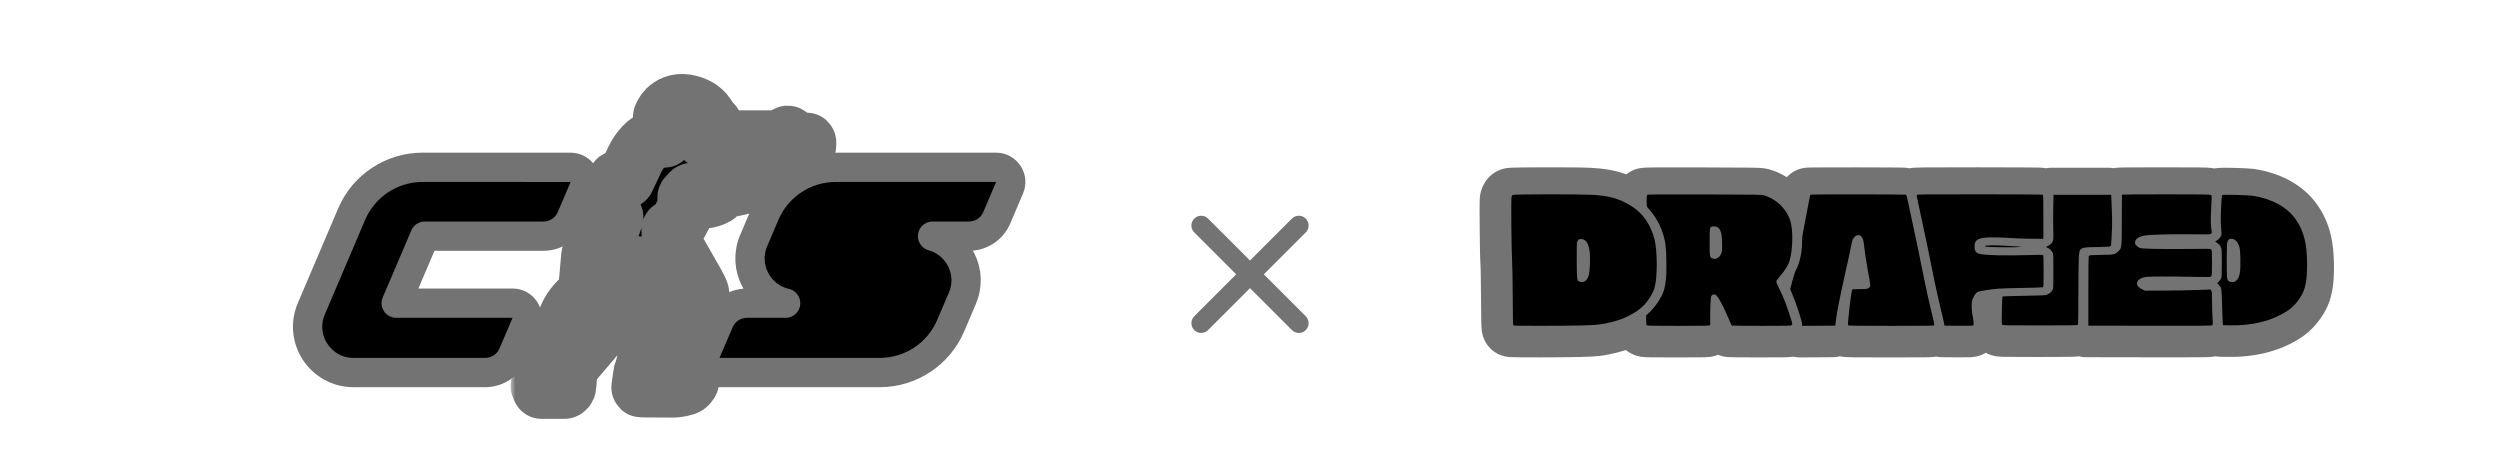
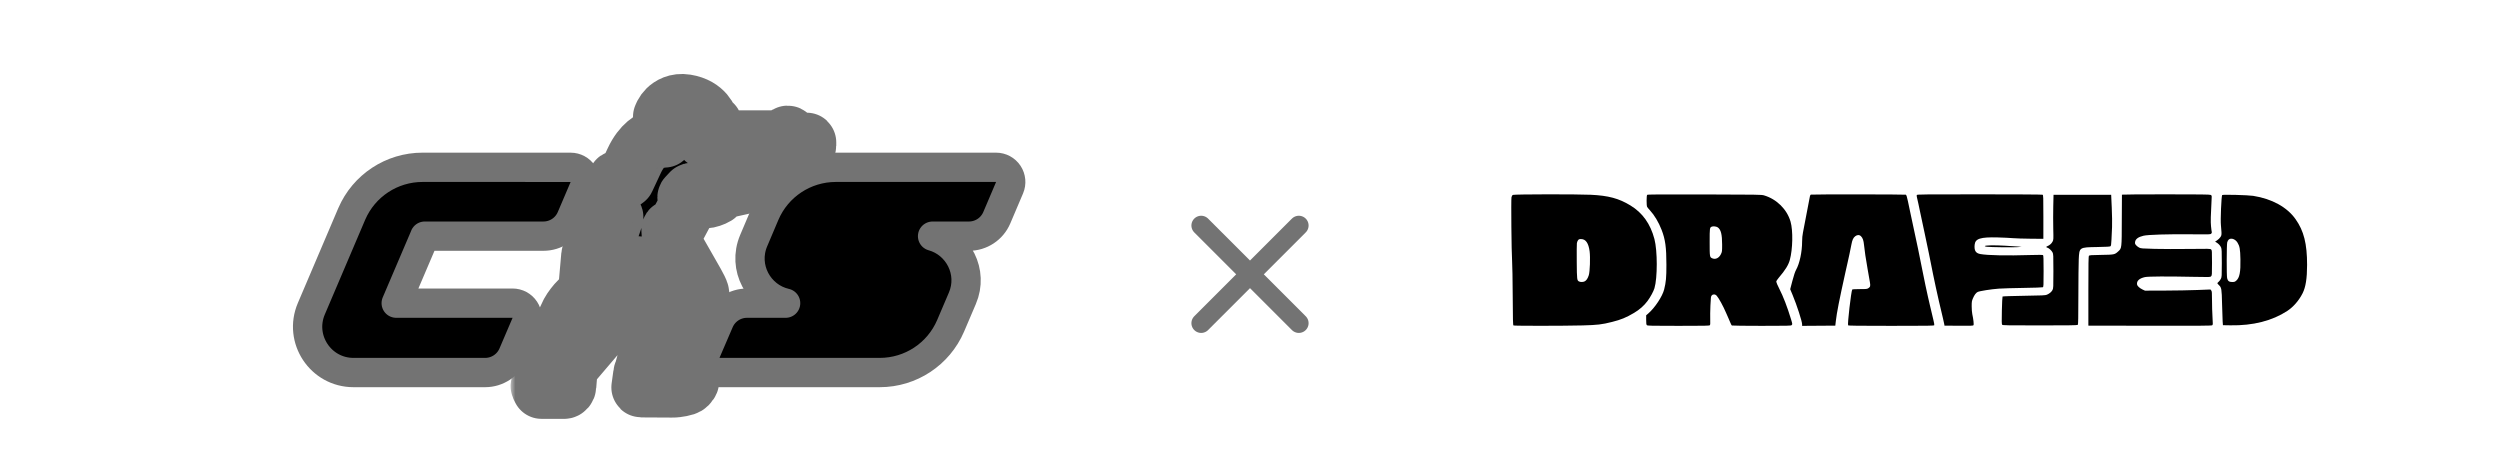
<svg xmlns="http://www.w3.org/2000/svg" width="256" height="48" viewBox="0 0 256 48" fill="none">
  <path d="M133 23.092L123 33.092M123 23.092L133 33.092" stroke="#737373" stroke-width="2" stroke-linecap="round" stroke-linejoin="round" />
-   <path d="M207.078 17.143C207.655 17.147 208.125 17.151 208.458 17.156C208.622 17.158 208.766 17.162 208.877 17.166L208.888 17.166C208.938 17.168 209.002 17.17 209.064 17.173C209.094 17.175 209.16 17.179 209.238 17.188C209.274 17.192 209.357 17.203 209.459 17.221C209.469 17.223 209.48 17.226 209.492 17.228C209.669 17.196 209.85 17.177 210.036 17.177H215.938L216.235 17.192C216.309 17.199 216.383 17.211 216.455 17.223C216.539 17.206 216.6 17.197 216.622 17.194C216.732 17.178 216.822 17.171 216.848 17.169C216.913 17.165 216.976 17.163 217.016 17.161L217.025 17.161C217.115 17.157 217.226 17.155 217.345 17.153C217.589 17.149 217.931 17.145 218.341 17.142C219.164 17.136 220.294 17.133 221.531 17.133C223.3 17.134 224.446 17.136 225.163 17.145C225.516 17.15 225.8 17.155 226.014 17.166C226.116 17.171 226.249 17.179 226.386 17.194C226.453 17.201 226.564 17.215 226.695 17.242C226.706 17.244 226.723 17.248 226.744 17.253C226.811 17.239 226.863 17.232 226.895 17.227L226.901 17.226C227.055 17.203 227.191 17.194 227.257 17.19C227.41 17.181 227.578 17.178 227.724 17.177C228.029 17.175 228.413 17.181 228.793 17.191C229.366 17.206 230.211 17.236 230.745 17.297L230.953 17.324L231.417 17.407C233.724 17.864 235.893 18.999 237.266 20.937C238.61 22.836 239 24.849 239 27.365C239 28.747 238.883 30.14 238.338 31.364L238.223 31.606C237.64 32.764 236.732 33.846 235.62 34.577L235.619 34.578C233.46 35.996 230.859 36.592 228.105 36.544L227.33 36.531C227.174 36.528 227.022 36.511 226.873 36.485C226.867 36.486 226.862 36.488 226.856 36.489C226.702 36.52 226.571 36.535 226.504 36.542C226.36 36.556 226.213 36.563 226.097 36.568C225.849 36.577 225.496 36.583 225.022 36.587C224.063 36.594 222.469 36.593 219.897 36.589L213.599 36.578C213.35 36.577 213.109 36.543 212.878 36.486C212.86 36.488 212.844 36.491 212.832 36.493C212.688 36.511 212.552 36.519 212.462 36.523C212.266 36.533 212.008 36.539 211.703 36.544C211.08 36.552 210.101 36.555 208.649 36.555C206.968 36.555 205.979 36.553 205.406 36.543C205.139 36.538 204.871 36.531 204.645 36.509C204.543 36.5 204.317 36.476 204.056 36.408C203.963 36.384 203.688 36.309 203.354 36.127C202.876 36.41 202.451 36.49 202.334 36.513L202.325 36.514C202.039 36.569 201.774 36.581 201.647 36.586C201.349 36.597 200.905 36.594 200.303 36.59L198.843 36.578C198.643 36.576 198.449 36.552 198.26 36.513C198.107 36.539 197.986 36.551 197.929 36.556C197.702 36.576 197.421 36.584 197.12 36.589C196.479 36.599 195.355 36.6 193.423 36.6C191.703 36.6 190.587 36.597 189.895 36.589C189.556 36.584 189.279 36.577 189.072 36.567C188.979 36.562 188.832 36.554 188.678 36.534C188.629 36.528 188.533 36.512 188.411 36.486C188.186 36.542 187.952 36.576 187.711 36.578L184.312 36.601C184.074 36.603 183.839 36.572 183.611 36.519C183.537 36.531 183.476 36.541 183.432 36.547C183.197 36.574 182.94 36.583 182.726 36.587C182.256 36.598 181.463 36.599 180.146 36.599C179.315 36.599 178.548 36.595 177.981 36.589C177.7 36.585 177.457 36.581 177.277 36.577C177.191 36.575 177.099 36.572 177.018 36.568C176.982 36.566 176.914 36.562 176.838 36.555C176.805 36.552 176.721 36.544 176.619 36.527C176.57 36.519 176.469 36.502 176.345 36.469C176.317 36.462 176.158 36.421 175.941 36.33C175.767 36.4 175.637 36.436 175.586 36.45C175.33 36.519 175.11 36.542 175.01 36.552C174.79 36.575 174.539 36.583 174.31 36.587C173.815 36.598 172.986 36.6 171.628 36.6C170.236 36.6 169.404 36.598 168.914 36.587C168.689 36.583 168.43 36.575 168.197 36.548C168.086 36.536 167.856 36.507 167.589 36.428C167.362 36.362 166.925 36.206 166.485 35.841C166.201 35.934 165.9 36.022 165.565 36.106C164.224 36.444 163.565 36.51 161.878 36.554C160.886 36.581 159.106 36.594 157.584 36.595C156.819 36.596 156.103 36.593 155.569 36.587C155.305 36.584 155.07 36.58 154.892 36.575C154.807 36.572 154.707 36.568 154.615 36.562C154.575 36.559 154.493 36.554 154.398 36.543L154.397 36.542C154.354 36.537 154.258 36.526 154.14 36.502C154.081 36.489 153.975 36.466 153.847 36.426C153.757 36.399 153.464 36.306 153.135 36.098C152.389 35.628 152.08 34.98 151.993 34.789C151.874 34.526 151.818 34.302 151.793 34.195C151.742 33.972 151.723 33.778 151.715 33.692C151.697 33.492 151.688 33.26 151.683 33.033C151.67 32.553 151.663 31.777 151.657 30.571C151.653 29.767 151.644 28.964 151.633 28.322C151.627 28 151.621 27.724 151.615 27.51C151.612 27.403 151.609 27.317 151.606 27.251C151.604 27.191 151.602 27.164 151.602 27.16C151.561 26.619 151.533 24.927 151.52 23.487C151.512 22.734 151.508 21.992 151.51 21.419C151.511 21.135 151.514 20.879 151.518 20.68C151.52 20.583 151.522 20.481 151.526 20.389C151.528 20.344 151.532 20.283 151.537 20.215C151.539 20.192 151.553 20.006 151.601 19.788C151.726 19.215 152.123 18.118 153.336 17.508L153.337 17.509C153.726 17.314 154.074 17.251 154.1 17.246C154.207 17.224 154.296 17.212 154.342 17.207C154.438 17.195 154.522 17.188 154.571 17.184C154.678 17.177 154.795 17.171 154.902 17.168C155.124 17.16 155.416 17.154 155.744 17.149C156.406 17.139 157.281 17.134 158.188 17.132C159.964 17.13 162.001 17.142 162.785 17.179C164.223 17.248 165.4 17.435 166.533 17.857C166.984 17.492 167.414 17.358 167.478 17.337C167.662 17.275 167.815 17.244 167.888 17.23C168.041 17.201 168.171 17.188 168.23 17.182C168.365 17.17 168.505 17.164 168.618 17.16C168.859 17.151 169.201 17.146 169.651 17.143C170.563 17.137 172.035 17.138 174.306 17.143C177.008 17.15 178.493 17.154 179.331 17.168C179.916 17.177 180.474 17.18 181.012 17.301L181.241 17.361L181.657 17.499C182.115 17.666 182.552 17.885 182.964 18.142C183.279 17.804 183.75 17.441 184.429 17.262C184.627 17.21 184.789 17.189 184.82 17.185C184.881 17.177 184.932 17.173 184.959 17.171C185.015 17.166 185.063 17.164 185.089 17.163C185.145 17.16 185.202 17.158 185.249 17.157C185.347 17.154 185.473 17.153 185.613 17.151C185.899 17.148 186.291 17.144 186.75 17.142C187.67 17.138 188.88 17.137 190.085 17.138C191.29 17.139 192.495 17.143 193.404 17.148C193.858 17.151 194.245 17.154 194.523 17.158C194.66 17.16 194.783 17.162 194.879 17.165C194.923 17.166 194.984 17.168 195.045 17.172C195.071 17.173 195.134 17.176 195.209 17.184C195.242 17.188 195.327 17.197 195.433 17.215C195.453 17.219 195.481 17.228 195.516 17.235L195.521 17.233C195.753 17.189 195.965 17.175 196.063 17.169C196.304 17.155 196.639 17.148 197.079 17.143C197.988 17.133 199.607 17.131 202.451 17.131C204.309 17.131 205.922 17.136 207.078 17.143Z" fill="#737373" />
  <path fill-rule="evenodd" clip-rule="evenodd" d="M162.887 19.944C164.712 20.03 165.766 20.314 166.957 21.038C168.196 21.792 169.002 22.921 169.413 24.477C169.731 25.684 169.732 28.454 169.415 29.517C169.318 29.841 168.995 30.435 168.703 30.826C168.346 31.304 167.886 31.71 167.327 32.04C166.511 32.523 166.002 32.732 165.077 32.965C164.019 33.232 163.595 33.282 162.043 33.323C160.142 33.373 155.057 33.377 154.979 33.327C154.928 33.296 154.914 32.751 154.902 30.324C154.894 28.693 154.866 27.063 154.838 26.701C154.775 25.869 154.724 20.436 154.777 20.194C154.803 20.071 154.852 19.995 154.928 19.957C155.064 19.888 161.496 19.877 162.887 19.944ZM180.635 20.006C181.934 20.39 182.989 21.435 183.353 22.698C183.617 23.616 183.579 25.521 183.276 26.624C183.132 27.145 182.814 27.656 182.146 28.439C181.987 28.625 181.89 28.781 181.89 28.85C181.89 28.91 182.023 29.222 182.187 29.542C182.609 30.367 183.02 31.433 183.4 32.687C183.553 33.191 183.554 33.203 183.461 33.296C183.397 33.36 183.056 33.367 180.392 33.367C178.744 33.366 177.372 33.351 177.342 33.332C177.313 33.314 177.245 33.187 177.191 33.05C177.137 32.914 177.043 32.694 176.982 32.562C176.921 32.43 176.818 32.195 176.752 32.04C176.466 31.365 175.989 30.494 175.783 30.273C175.637 30.114 175.422 30.105 175.285 30.25C175.196 30.345 175.184 30.428 175.147 31.282C175.125 31.793 175.116 32.441 175.127 32.722C175.142 33.087 175.131 33.252 175.091 33.3C175.042 33.359 174.615 33.367 171.873 33.367C169.059 33.367 168.703 33.36 168.639 33.296C168.583 33.241 168.568 33.122 168.568 32.756V32.287L168.784 32.1C169.458 31.52 170.233 30.347 170.409 29.642C170.6 28.871 170.64 28.434 170.64 27.109C170.639 25.318 170.528 24.516 170.144 23.526C169.843 22.753 169.412 22.031 168.958 21.541C168.826 21.399 168.695 21.238 168.666 21.183C168.592 21.045 168.595 20.026 168.669 19.952C168.713 19.909 169.996 19.9 174.543 19.911C179.971 19.924 180.38 19.93 180.635 20.006ZM195.156 19.937C195.222 19.978 195.273 20.14 195.375 20.625C195.414 20.812 195.526 21.342 195.623 21.804C195.914 23.191 196.121 24.16 196.403 25.454C196.499 25.894 196.615 26.469 196.875 27.79C197.042 28.639 197.307 29.899 197.424 30.397C197.459 30.547 197.541 30.904 197.607 31.191C197.829 32.159 197.863 32.301 197.98 32.765C198.044 33.02 198.085 33.26 198.07 33.298C198.046 33.36 197.555 33.367 193.668 33.367C190.221 33.367 189.282 33.355 189.247 33.311C189.166 33.208 189.555 29.832 189.669 29.648C189.685 29.622 189.998 29.604 190.44 29.604C191.139 29.604 191.193 29.597 191.338 29.5C191.522 29.377 191.544 29.277 191.475 28.878C191.447 28.716 191.344 28.124 191.245 27.563C191.043 26.411 190.944 25.747 190.878 25.102C190.828 24.611 190.75 24.382 190.57 24.196C190.412 24.032 190.19 24.028 189.98 24.187C189.771 24.345 189.673 24.561 189.578 25.069C189.5 25.49 189.277 26.545 189.19 26.905C189.166 27.005 189.072 27.423 188.981 27.835C188.33 30.774 188.089 31.999 187.987 32.891L187.935 33.345L186.235 33.357L184.536 33.369V33.203C184.536 32.911 183.993 31.237 183.564 30.21L183.316 29.615L183.541 28.759C183.694 28.18 183.817 27.814 183.921 27.627C184.281 26.985 184.536 25.786 184.536 24.741C184.536 24.403 184.567 24.078 184.626 23.797C184.713 23.383 185.274 20.457 185.332 20.117C185.349 20.014 185.39 19.942 185.438 19.93C185.579 19.893 195.096 19.9 195.156 19.937ZM209.164 19.94C209.235 19.977 209.241 20.167 209.241 22.219L209.24 24.456L207.94 24.445C207.225 24.439 206.404 24.413 206.116 24.387C205.827 24.361 205.129 24.328 204.565 24.313C202.791 24.267 202.264 24.434 202.203 25.063C202.145 25.663 202.31 25.93 202.795 26.016C203.562 26.153 205.484 26.19 207.941 26.115C208.729 26.091 209.17 26.094 209.207 26.123C209.251 26.158 209.264 26.543 209.264 27.771C209.264 29.251 209.258 29.377 209.184 29.415C209.14 29.438 208.262 29.468 207.234 29.482C206.205 29.496 205.055 29.53 204.679 29.557C203.895 29.613 202.698 29.802 202.508 29.9C202.334 29.989 202.17 30.213 202.023 30.561C201.913 30.82 201.9 30.907 201.901 31.372C201.902 31.659 201.929 32.016 201.962 32.166C202.08 32.702 202.136 33.229 202.083 33.301C202.04 33.359 201.825 33.367 200.573 33.357L199.113 33.345L199.099 33.231C199.092 33.169 199.027 32.873 198.954 32.574C198.827 32.054 198.759 31.765 198.547 30.851C198.389 30.172 198.051 28.614 197.951 28.107C197.63 26.478 197.408 25.393 197.086 23.89C196.885 22.954 196.679 21.985 196.626 21.736C196.573 21.486 196.49 21.088 196.44 20.851C196.39 20.614 196.327 20.334 196.299 20.229C196.272 20.124 196.262 20.007 196.277 19.968C196.301 19.906 196.992 19.899 202.696 19.899C206.404 19.899 209.12 19.916 209.164 19.94ZM226.373 19.958C226.468 20.007 226.485 20.045 226.477 20.196C226.374 22.182 226.362 22.683 226.408 23.164C226.435 23.451 226.471 23.72 226.487 23.761C226.505 23.808 226.482 23.872 226.428 23.926C226.341 24.011 226.276 24.014 224.291 23.991C222.03 23.967 219.958 24.03 219.494 24.139C218.954 24.266 218.672 24.476 218.631 24.783C218.611 24.929 218.629 24.985 218.732 25.107C218.8 25.188 218.941 25.298 219.045 25.351C219.219 25.441 219.331 25.451 220.624 25.484C221.39 25.504 222.986 25.508 224.172 25.492C226.209 25.465 226.332 25.468 226.419 25.545C226.505 25.623 226.51 25.685 226.51 26.912C226.51 28.149 226.506 28.201 226.416 28.291C226.323 28.383 226.301 28.384 224.602 28.348C221.954 28.291 219.968 28.302 219.643 28.374C219.055 28.505 218.775 28.769 218.835 29.138C218.859 29.287 219.105 29.511 219.392 29.645L219.643 29.762L221.651 29.756C222.755 29.752 224.264 29.726 225.004 29.696L226.349 29.643L226.429 29.742C226.5 29.829 226.51 29.95 226.51 30.77C226.51 31.28 226.532 32.047 226.56 32.474C226.607 33.2 226.605 33.252 226.528 33.308C226.461 33.357 225.299 33.366 220.148 33.356L213.849 33.345V29.803C213.849 26.962 213.861 26.248 213.908 26.191C213.959 26.13 214.148 26.117 215.163 26.102C216.504 26.082 216.547 26.073 216.906 25.744C217.27 25.411 217.265 25.455 217.272 22.529C217.276 21.12 217.282 19.952 217.286 19.933C217.29 19.914 219.311 19.899 221.776 19.9C225.32 19.9 226.283 19.912 226.373 19.958ZM175.296 23.205C175.071 23.301 175.069 23.314 175.069 24.792C175.069 26.325 175.072 26.342 175.351 26.458C175.674 26.593 176.027 26.419 176.219 26.03C176.343 25.779 176.346 25.749 176.346 25.046C176.345 24.004 176.225 23.522 175.907 23.288C175.773 23.189 175.438 23.144 175.296 23.205ZM161.593 24.596C161.542 24.66 161.488 24.798 161.473 24.902C161.457 25.006 161.451 25.867 161.459 26.815C161.474 28.662 161.482 28.725 161.708 28.828C161.864 28.898 162.115 28.89 162.27 28.811C162.449 28.719 162.584 28.518 162.691 28.184C162.808 27.823 162.859 26.346 162.777 25.73C162.664 24.889 162.377 24.48 161.899 24.48C161.723 24.479 161.669 24.5 161.593 24.596Z" fill="black" />
  <path fill-rule="evenodd" clip-rule="evenodd" d="M230.73 20.055C232.651 20.36 234.19 21.206 235.063 22.439C235.915 23.641 236.246 24.956 236.246 27.132C236.245 28.505 236.104 29.399 235.789 30.025C235.416 30.767 234.843 31.428 234.219 31.838C232.673 32.852 230.701 33.353 228.403 33.313L227.628 33.3L227.599 32.914C227.583 32.702 227.556 31.896 227.539 31.123C227.504 29.566 227.485 29.454 227.216 29.195C227.129 29.111 227.057 29.024 227.057 29.002C227.057 28.981 227.117 28.913 227.191 28.852C227.264 28.79 227.367 28.652 227.419 28.545C227.509 28.361 227.514 28.276 227.514 26.935C227.514 25.758 227.502 25.491 227.443 25.351C227.361 25.155 227.189 24.965 226.976 24.835L226.827 24.743L227.037 24.604C227.153 24.528 227.302 24.383 227.369 24.283C227.476 24.122 227.489 24.06 227.48 23.779C227.475 23.603 227.448 23.275 227.422 23.051C227.365 22.565 227.466 20.114 227.549 19.973C227.588 19.905 230.214 19.974 230.73 20.055ZM228.067 24.816C228.097 24.697 228.165 24.576 228.233 24.524C228.476 24.333 228.898 24.485 229.119 24.843C229.346 25.212 229.397 25.501 229.419 26.543C229.447 27.857 229.333 28.442 228.992 28.739C228.854 28.86 228.799 28.878 228.569 28.878C228.26 28.878 228.126 28.776 228.058 28.486C227.997 28.224 228.004 25.061 228.067 24.816Z" fill="black" />
  <path d="M206.527 25.237C206.263 25.22 205.708 25.186 205.294 25.16C204.21 25.095 203.242 25.115 203.242 25.203C203.242 25.224 203.329 25.252 203.436 25.267C203.793 25.315 206.226 25.346 206.618 25.307L207.006 25.268L206.527 25.237Z" fill="black" />
  <path d="M216.244 21.271C216.278 22.017 216.291 22.886 216.274 23.255C216.257 23.617 216.231 24.193 216.215 24.536C216.193 25.011 216.17 25.173 216.117 25.216C216.067 25.258 215.695 25.279 214.743 25.296C212.903 25.328 212.923 25.314 212.864 26.559C212.844 26.974 212.827 28.642 212.825 30.264C212.823 32.495 212.809 33.227 212.768 33.268C212.726 33.31 211.804 33.323 208.895 33.323C205.508 33.323 205.071 33.315 205.019 33.253C204.973 33.197 204.967 32.892 204.991 31.792C205.008 31.027 205.04 30.384 205.062 30.362C205.083 30.34 206.074 30.308 207.262 30.289C209.158 30.26 209.446 30.246 209.604 30.178C209.875 30.061 210.076 29.891 210.177 29.694C210.263 29.526 210.268 29.425 210.268 27.767C210.268 26.116 210.263 26.008 210.178 25.843C210.079 25.649 209.8 25.398 209.64 25.358C209.502 25.322 209.511 25.259 209.663 25.201C209.875 25.121 210.081 24.937 210.184 24.738C210.278 24.554 210.281 24.511 210.254 23.437C210.239 22.826 210.239 21.79 210.254 21.135L210.282 19.945H213.233H216.184L216.244 21.271Z" fill="black" />
  <path d="M58.434 17.134C58.937 17.134 59.408 17.387 59.685 17.808C59.963 18.228 60.01 18.759 59.812 19.223L58.497 22.303C58.01 23.443 56.888 24.182 55.648 24.182H43.496C43.488 24.202 43.482 24.224 43.474 24.244L40.571 31.043H52.489C52.993 31.043 53.464 31.295 53.741 31.716C54.019 32.136 54.067 32.669 53.869 33.132L52.528 36.268V36.269C52.041 37.409 50.919 38.148 49.68 38.148H36.198C32.834 38.148 30.56 34.715 31.879 31.618L36.02 21.901L36.023 21.895C37.27 19.004 40.119 17.132 43.269 17.132L58.434 17.134Z" fill="black" stroke="#737373" stroke-width="3" stroke-linejoin="round" />
  <path d="M85.607 17.133H102C102.504 17.133 102.974 17.385 103.251 17.805C103.529 18.225 103.577 18.757 103.38 19.22L102.07 22.299C101.583 23.442 100.461 24.183 99.219 24.183H95.495C98.131 24.912 99.696 27.855 98.547 30.544L97.345 33.361C96.104 36.265 93.248 38.148 90.089 38.148H73.675C73.171 38.148 72.7 37.895 72.422 37.473C72.145 37.052 72.098 36.519 72.297 36.055L73.648 32.916C74.137 31.778 75.257 31.044 76.493 31.044H80.448C77.687 30.42 76.005 27.398 77.178 24.637L77.654 23.515L78.323 21.938C79.56 19.024 82.42 17.132 85.586 17.132C85.593 17.132 85.6 17.133 85.607 17.133Z" fill="black" stroke="#737373" stroke-width="3" stroke-linejoin="round" />
  <mask id="path-8-outside-1_108_3329" maskUnits="userSpaceOnUse" x="52.283" y="6.575" width="34" height="37" fill="black">
    <rect fill="white" x="52.283" y="6.575" width="34" height="37" />
    <path d="M80.82 14.527C80.805 14.527 80.793 14.515 80.793 14.5C80.794 14.401 80.797 14.049 80.798 13.982C80.798 13.891 80.734 13.817 80.654 13.817C80.607 13.817 80.566 13.842 80.539 13.881C80.525 13.901 80.361 14.14 80.26 14.287C80.254 14.295 80.246 14.3 80.236 14.3H72.234C72.202 14.3 72.176 14.275 72.176 14.243L72.16 14.027C72.159 13.991 72.192 13.962 72.228 13.969L72.638 14.008C72.673 14.011 72.705 13.988 72.714 13.953L73.012 12.745C73.018 12.717 73.003 12.689 72.976 12.679L72.699 12.575C72.683 12.569 72.671 12.556 72.667 12.539C72.616 12.329 72.207 10.922 70.231 10.608C69.27 10.455 68.641 10.865 68.305 11.192C68.156 11.338 68.033 11.507 67.936 11.693L67.819 11.952C67.808 11.972 67.762 12.216 67.762 12.238L67.825 13.437C67.825 13.478 67.844 13.517 67.876 13.542L68.31 13.729L68.07 14.125C68.062 14.154 68.036 14.174 68.006 14.174C68.006 14.174 67.496 14.187 67.245 14.197C66.774 14.216 65.725 14.791 64.952 16.443C64.192 18.066 64.067 18.336 64.067 18.336C64.052 18.367 64.019 18.387 63.984 18.385L63.278 18.387C63.235 18.387 63.188 18.422 63.17 18.461L62.073 21.568C62.055 21.607 62.066 21.666 62.094 21.7L62.86 22.178C62.881 22.196 62.89 22.224 62.884 22.25L62.484 23.431C62.479 23.457 62.469 23.483 62.455 23.506L61.925 23.973C61.911 23.985 61.898 24 61.891 24.017C61.887 24.026 61.883 24.036 61.88 24.045L61.15 25.916C61.141 25.949 61.11 25.971 61.076 25.971L60.666 25.973C60.563 25.973 60.477 26.053 60.468 26.155L60.223 28.95C60.219 29 60.212 29.049 60.204 29.098L60.01 30.207C60.003 30.233 59.989 30.256 59.97 30.274L59.287 30.795C58.975 31.094 58.556 31.639 58.351 32.019L56.079 36.812C56.024 36.913 55.98 37.089 55.983 37.205L56.144 37.492C56.146 37.595 56.105 38.049 56.058 38.141L55.297 39.471C55.279 39.503 55.278 39.542 55.293 39.575L55.331 39.662L55.445 39.889L57.755 39.892C57.898 39.905 58.057 39.722 58.061 39.525L58.187 37.941L58.154 37.703L62.559 32.533C62.675 32.393 62.831 32.146 62.909 31.983L65.008 27.354C65.033 27.303 65.077 27.264 65.131 27.247L65.264 27.204C65.344 27.177 65.433 27.203 65.487 27.268C65.671 27.489 66.103 28.222 66.313 28.528C66.487 28.782 67.351 30.031 67.728 30.443C67.832 30.556 68.153 30.685 68.297 30.773C68.344 30.801 68.359 30.862 68.332 30.909L67.075 33.118L66.519 35.727C66.499 35.788 66.484 35.85 66.475 35.913L65.972 37.725C65.976 37.954 65.8 38.074 65.786 38.344L65.603 39.668C65.6 39.709 65.633 39.743 65.674 39.743L68.782 39.76H68.784C68.788 39.76 69.003 39.757 69.13 39.752C69.154 39.751 69.196 39.747 69.222 39.743C69.637 39.691 69.92 39.634 70.113 39.569C70.122 39.566 70.13 39.563 70.139 39.56C70.273 39.513 70.36 39.46 70.416 39.402C70.522 39.291 70.644 39.156 70.662 38.981C70.663 38.974 70.664 38.968 70.664 38.961C70.664 38.957 70.664 38.953 70.665 38.949C70.665 38.939 70.665 38.93 70.665 38.92C70.665 38.919 70.665 38.917 70.665 38.916C70.665 38.907 70.664 38.899 70.662 38.891C70.659 38.856 70.65 38.83 70.641 38.809C70.641 38.809 70.641 38.809 70.641 38.808C70.641 38.807 70.641 38.807 70.64 38.806C70.637 38.8 70.634 38.794 70.63 38.788C70.628 38.785 70.626 38.781 70.624 38.778C70.606 38.753 70.589 38.744 70.586 38.743C70.578 38.738 70.569 38.733 70.559 38.73L69.115 38.295C69.023 38.266 68.942 38.209 68.885 38.131L68.497 37.558C68.478 37.518 68.487 37.47 68.519 37.439L69.273 36.696C69.299 36.671 69.319 36.641 69.332 36.608L71.658 31.125C71.766 30.777 71.731 30.385 71.658 29.971C71.604 29.666 70.82 28.351 70.615 27.988C70.435 27.668 69.311 25.703 69.044 25.238C69.014 25.185 68.975 25.138 68.925 25.104C68.889 25.079 68.854 25.048 68.826 25.015C68.797 24.981 68.777 24.942 68.765 24.9L68.676 23.535C68.668 23.506 68.689 23.476 68.72 23.474L69.125 23.44C69.163 23.437 69.197 23.414 69.215 23.381L70.616 20.749C70.635 20.713 70.635 20.669 70.613 20.634L70.326 20.279C70.307 20.246 70.306 20.205 70.325 20.172L70.755 19.708C70.772 19.676 70.812 19.665 70.844 19.683L71.986 20.326C72.055 20.365 72.133 20.388 72.213 20.388C72.529 20.386 73.051 20.199 73.322 20.033C73.394 19.989 73.453 19.927 73.492 19.852L74.051 18.545C74.059 18.528 74.083 18.531 74.087 18.548L74.243 19.276C74.253 19.321 74.293 19.347 74.339 19.337L75.987 18.97C76.031 18.96 76.058 18.918 76.049 18.874L75.66 17.233C75.655 17.21 75.659 17.187 75.671 17.168L75.832 16.919C75.852 16.888 75.867 16.854 75.876 16.819L76.07 15.934C76.075 15.911 76.095 15.894 76.118 15.894L80.678 15.9C80.742 15.9 80.792 15.851 80.792 15.786V15.012C80.792 14.998 80.804 14.986 80.819 14.986H82.577C82.608 14.986 82.633 14.961 82.633 14.929V14.581C82.633 14.55 82.608 14.524 82.577 14.524H80.818L80.82 14.527Z" />
  </mask>
  <path d="M80.82 14.527C80.805 14.527 80.793 14.515 80.793 14.5C80.794 14.401 80.797 14.049 80.798 13.982C80.798 13.891 80.734 13.817 80.654 13.817C80.607 13.817 80.566 13.842 80.539 13.881C80.525 13.901 80.361 14.14 80.26 14.287C80.254 14.295 80.246 14.3 80.236 14.3H72.234C72.202 14.3 72.176 14.275 72.176 14.243L72.16 14.027C72.159 13.991 72.192 13.962 72.228 13.969L72.638 14.008C72.673 14.011 72.705 13.988 72.714 13.953L73.012 12.745C73.018 12.717 73.003 12.689 72.976 12.679L72.699 12.575C72.683 12.569 72.671 12.556 72.667 12.539C72.616 12.329 72.207 10.922 70.231 10.608C69.27 10.455 68.641 10.865 68.305 11.192C68.156 11.338 68.033 11.507 67.936 11.693L67.819 11.952C67.808 11.972 67.762 12.216 67.762 12.238L67.825 13.437C67.825 13.478 67.844 13.517 67.876 13.542L68.31 13.729L68.07 14.125C68.062 14.154 68.036 14.174 68.006 14.174C68.006 14.174 67.496 14.187 67.245 14.197C66.774 14.216 65.725 14.791 64.952 16.443C64.192 18.066 64.067 18.336 64.067 18.336C64.052 18.367 64.019 18.387 63.984 18.385L63.278 18.387C63.235 18.387 63.188 18.422 63.17 18.461L62.073 21.568C62.055 21.607 62.066 21.666 62.094 21.7L62.86 22.178C62.881 22.196 62.89 22.224 62.884 22.25L62.484 23.431C62.479 23.457 62.469 23.483 62.455 23.506L61.925 23.973C61.911 23.985 61.898 24 61.891 24.017C61.887 24.026 61.883 24.036 61.88 24.045L61.15 25.916C61.141 25.949 61.11 25.971 61.076 25.971L60.666 25.973C60.563 25.973 60.477 26.053 60.468 26.155L60.223 28.95C60.219 29 60.212 29.049 60.204 29.098L60.01 30.207C60.003 30.233 59.989 30.256 59.97 30.274L59.287 30.795C58.975 31.094 58.556 31.639 58.351 32.019L56.079 36.812C56.024 36.913 55.98 37.089 55.983 37.205L56.144 37.492C56.146 37.595 56.105 38.049 56.058 38.141L55.297 39.471C55.279 39.503 55.278 39.542 55.293 39.575L55.331 39.662L55.445 39.889L57.755 39.892C57.898 39.905 58.057 39.722 58.061 39.525L58.187 37.941L58.154 37.703L62.559 32.533C62.675 32.393 62.831 32.146 62.909 31.983L65.008 27.354C65.033 27.303 65.077 27.264 65.131 27.247L65.264 27.204C65.344 27.177 65.433 27.203 65.487 27.268C65.671 27.489 66.103 28.222 66.313 28.528C66.487 28.782 67.351 30.031 67.728 30.443C67.832 30.556 68.153 30.685 68.297 30.773C68.344 30.801 68.359 30.862 68.332 30.909L67.075 33.118L66.519 35.727C66.499 35.788 66.484 35.85 66.475 35.913L65.972 37.725C65.976 37.954 65.8 38.074 65.786 38.344L65.603 39.668C65.6 39.709 65.633 39.743 65.674 39.743L68.782 39.76H68.784C68.788 39.76 69.003 39.757 69.13 39.752C69.154 39.751 69.196 39.747 69.222 39.743C69.637 39.691 69.92 39.634 70.113 39.569C70.122 39.566 70.13 39.563 70.139 39.56C70.273 39.513 70.36 39.46 70.416 39.402C70.522 39.291 70.644 39.156 70.662 38.981C70.663 38.974 70.664 38.968 70.664 38.961C70.664 38.957 70.664 38.953 70.665 38.949C70.665 38.939 70.665 38.93 70.665 38.92C70.665 38.919 70.665 38.917 70.665 38.916C70.665 38.907 70.664 38.899 70.662 38.891C70.659 38.856 70.65 38.83 70.641 38.809C70.641 38.809 70.641 38.809 70.641 38.808C70.641 38.807 70.641 38.807 70.64 38.806C70.637 38.8 70.634 38.794 70.63 38.788C70.628 38.785 70.626 38.781 70.624 38.778C70.606 38.753 70.589 38.744 70.586 38.743C70.578 38.738 70.569 38.733 70.559 38.73L69.115 38.295C69.023 38.266 68.942 38.209 68.885 38.131L68.497 37.558C68.478 37.518 68.487 37.47 68.519 37.439L69.273 36.696C69.299 36.671 69.319 36.641 69.332 36.608L71.658 31.125C71.766 30.777 71.731 30.385 71.658 29.971C71.604 29.666 70.82 28.351 70.615 27.988C70.435 27.668 69.311 25.703 69.044 25.238C69.014 25.185 68.975 25.138 68.925 25.104C68.889 25.079 68.854 25.048 68.826 25.015C68.797 24.981 68.777 24.942 68.765 24.9L68.676 23.535C68.668 23.506 68.689 23.476 68.72 23.474L69.125 23.44C69.163 23.437 69.197 23.414 69.215 23.381L70.616 20.749C70.635 20.713 70.635 20.669 70.613 20.634L70.326 20.279C70.307 20.246 70.306 20.205 70.325 20.172L70.755 19.708C70.772 19.676 70.812 19.665 70.844 19.683L71.986 20.326C72.055 20.365 72.133 20.388 72.213 20.388C72.529 20.386 73.051 20.199 73.322 20.033C73.394 19.989 73.453 19.927 73.492 19.852L74.051 18.545C74.059 18.528 74.083 18.531 74.087 18.548L74.243 19.276C74.253 19.321 74.293 19.347 74.339 19.337L75.987 18.97C76.031 18.96 76.058 18.918 76.049 18.874L75.66 17.233C75.655 17.21 75.659 17.187 75.671 17.168L75.832 16.919C75.852 16.888 75.867 16.854 75.876 16.819L76.07 15.934C76.075 15.911 76.095 15.894 76.118 15.894L80.678 15.9C80.742 15.9 80.792 15.851 80.792 15.786V15.012C80.792 14.998 80.804 14.986 80.819 14.986H82.577C82.608 14.986 82.633 14.961 82.633 14.929V14.581C82.633 14.55 82.608 14.524 82.577 14.524H80.818L80.82 14.527Z" fill="black" />
  <path d="M80.82 14.527C80.805 14.527 80.793 14.515 80.793 14.5C80.794 14.401 80.797 14.049 80.798 13.982C80.798 13.891 80.734 13.817 80.654 13.817C80.607 13.817 80.566 13.842 80.539 13.881C80.525 13.901 80.361 14.14 80.26 14.287C80.254 14.295 80.246 14.3 80.236 14.3H72.234C72.202 14.3 72.176 14.275 72.176 14.243L72.16 14.027C72.159 13.991 72.192 13.962 72.228 13.969L72.638 14.008C72.673 14.011 72.705 13.988 72.714 13.953L73.012 12.745C73.018 12.717 73.003 12.689 72.976 12.679L72.699 12.575C72.683 12.569 72.671 12.556 72.667 12.539C72.616 12.329 72.207 10.922 70.231 10.608C69.27 10.455 68.641 10.865 68.305 11.192C68.156 11.338 68.033 11.507 67.936 11.693L67.819 11.952C67.808 11.972 67.762 12.216 67.762 12.238L67.825 13.437C67.825 13.478 67.844 13.517 67.876 13.542L68.31 13.729L68.07 14.125C68.062 14.154 68.036 14.174 68.006 14.174C68.006 14.174 67.496 14.187 67.245 14.197C66.774 14.216 65.725 14.791 64.952 16.443C64.192 18.066 64.067 18.336 64.067 18.336C64.052 18.367 64.019 18.387 63.984 18.385L63.278 18.387C63.235 18.387 63.188 18.422 63.17 18.461L62.073 21.568C62.055 21.607 62.066 21.666 62.094 21.7L62.86 22.178C62.881 22.196 62.89 22.224 62.884 22.25L62.484 23.431C62.479 23.457 62.469 23.483 62.455 23.506L61.925 23.973C61.911 23.985 61.898 24 61.891 24.017C61.887 24.026 61.883 24.036 61.88 24.045L61.15 25.916C61.141 25.949 61.11 25.971 61.076 25.971L60.666 25.973C60.563 25.973 60.477 26.053 60.468 26.155L60.223 28.95C60.219 29 60.212 29.049 60.204 29.098L60.01 30.207C60.003 30.233 59.989 30.256 59.97 30.274L59.287 30.795C58.975 31.094 58.556 31.639 58.351 32.019L56.079 36.812C56.024 36.913 55.98 37.089 55.983 37.205L56.144 37.492C56.146 37.595 56.105 38.049 56.058 38.141L55.297 39.471C55.279 39.503 55.278 39.542 55.293 39.575L55.331 39.662L55.445 39.889L57.755 39.892C57.898 39.905 58.057 39.722 58.061 39.525L58.187 37.941L58.154 37.703L62.559 32.533C62.675 32.393 62.831 32.146 62.909 31.983L65.008 27.354C65.033 27.303 65.077 27.264 65.131 27.247L65.264 27.204C65.344 27.177 65.433 27.203 65.487 27.268C65.671 27.489 66.103 28.222 66.313 28.528C66.487 28.782 67.351 30.031 67.728 30.443C67.832 30.556 68.153 30.685 68.297 30.773C68.344 30.801 68.359 30.862 68.332 30.909L67.075 33.118L66.519 35.727C66.499 35.788 66.484 35.85 66.475 35.913L65.972 37.725C65.976 37.954 65.8 38.074 65.786 38.344L65.603 39.668C65.6 39.709 65.633 39.743 65.674 39.743L68.782 39.76H68.784C68.788 39.76 69.003 39.757 69.13 39.752C69.154 39.751 69.196 39.747 69.222 39.743C69.637 39.691 69.92 39.634 70.113 39.569C70.122 39.566 70.13 39.563 70.139 39.56C70.273 39.513 70.36 39.46 70.416 39.402C70.522 39.291 70.644 39.156 70.662 38.981C70.663 38.974 70.664 38.968 70.664 38.961C70.664 38.957 70.664 38.953 70.665 38.949C70.665 38.939 70.665 38.93 70.665 38.92C70.665 38.919 70.665 38.917 70.665 38.916C70.665 38.907 70.664 38.899 70.662 38.891C70.659 38.856 70.65 38.83 70.641 38.809C70.641 38.809 70.641 38.809 70.641 38.808C70.641 38.807 70.641 38.807 70.64 38.806C70.637 38.8 70.634 38.794 70.63 38.788C70.628 38.785 70.626 38.781 70.624 38.778C70.606 38.753 70.589 38.744 70.586 38.743C70.578 38.738 70.569 38.733 70.559 38.73L69.115 38.295C69.023 38.266 68.942 38.209 68.885 38.131L68.497 37.558C68.478 37.518 68.487 37.47 68.519 37.439L69.273 36.696C69.299 36.671 69.319 36.641 69.332 36.608L71.658 31.125C71.766 30.777 71.731 30.385 71.658 29.971C71.604 29.666 70.82 28.351 70.615 27.988C70.435 27.668 69.311 25.703 69.044 25.238C69.014 25.185 68.975 25.138 68.925 25.104C68.889 25.079 68.854 25.048 68.826 25.015C68.797 24.981 68.777 24.942 68.765 24.9L68.676 23.535C68.668 23.506 68.689 23.476 68.72 23.474L69.125 23.44C69.163 23.437 69.197 23.414 69.215 23.381L70.616 20.749C70.635 20.713 70.635 20.669 70.613 20.634L70.326 20.279C70.307 20.246 70.306 20.205 70.325 20.172L70.755 19.708C70.772 19.676 70.812 19.665 70.844 19.683L71.986 20.326C72.055 20.365 72.133 20.388 72.213 20.388C72.529 20.386 73.051 20.199 73.322 20.033C73.394 19.989 73.453 19.927 73.492 19.852L74.051 18.545C74.059 18.528 74.083 18.531 74.087 18.548L74.243 19.276C74.253 19.321 74.293 19.347 74.339 19.337L75.987 18.97C76.031 18.96 76.058 18.918 76.049 18.874L75.66 17.233C75.655 17.21 75.659 17.187 75.671 17.168L75.832 16.919C75.852 16.888 75.867 16.854 75.876 16.819L76.07 15.934C76.075 15.911 76.095 15.894 76.118 15.894L80.678 15.9C80.742 15.9 80.792 15.851 80.792 15.786V15.012C80.792 14.998 80.804 14.986 80.819 14.986H82.577C82.608 14.986 82.633 14.961 82.633 14.929V14.581C82.633 14.55 82.608 14.524 82.577 14.524H80.818L80.82 14.527Z" stroke="#737373" stroke-width="6" stroke-linejoin="round" mask="url(#path-8-outside-1_108_3329)" />
</svg>